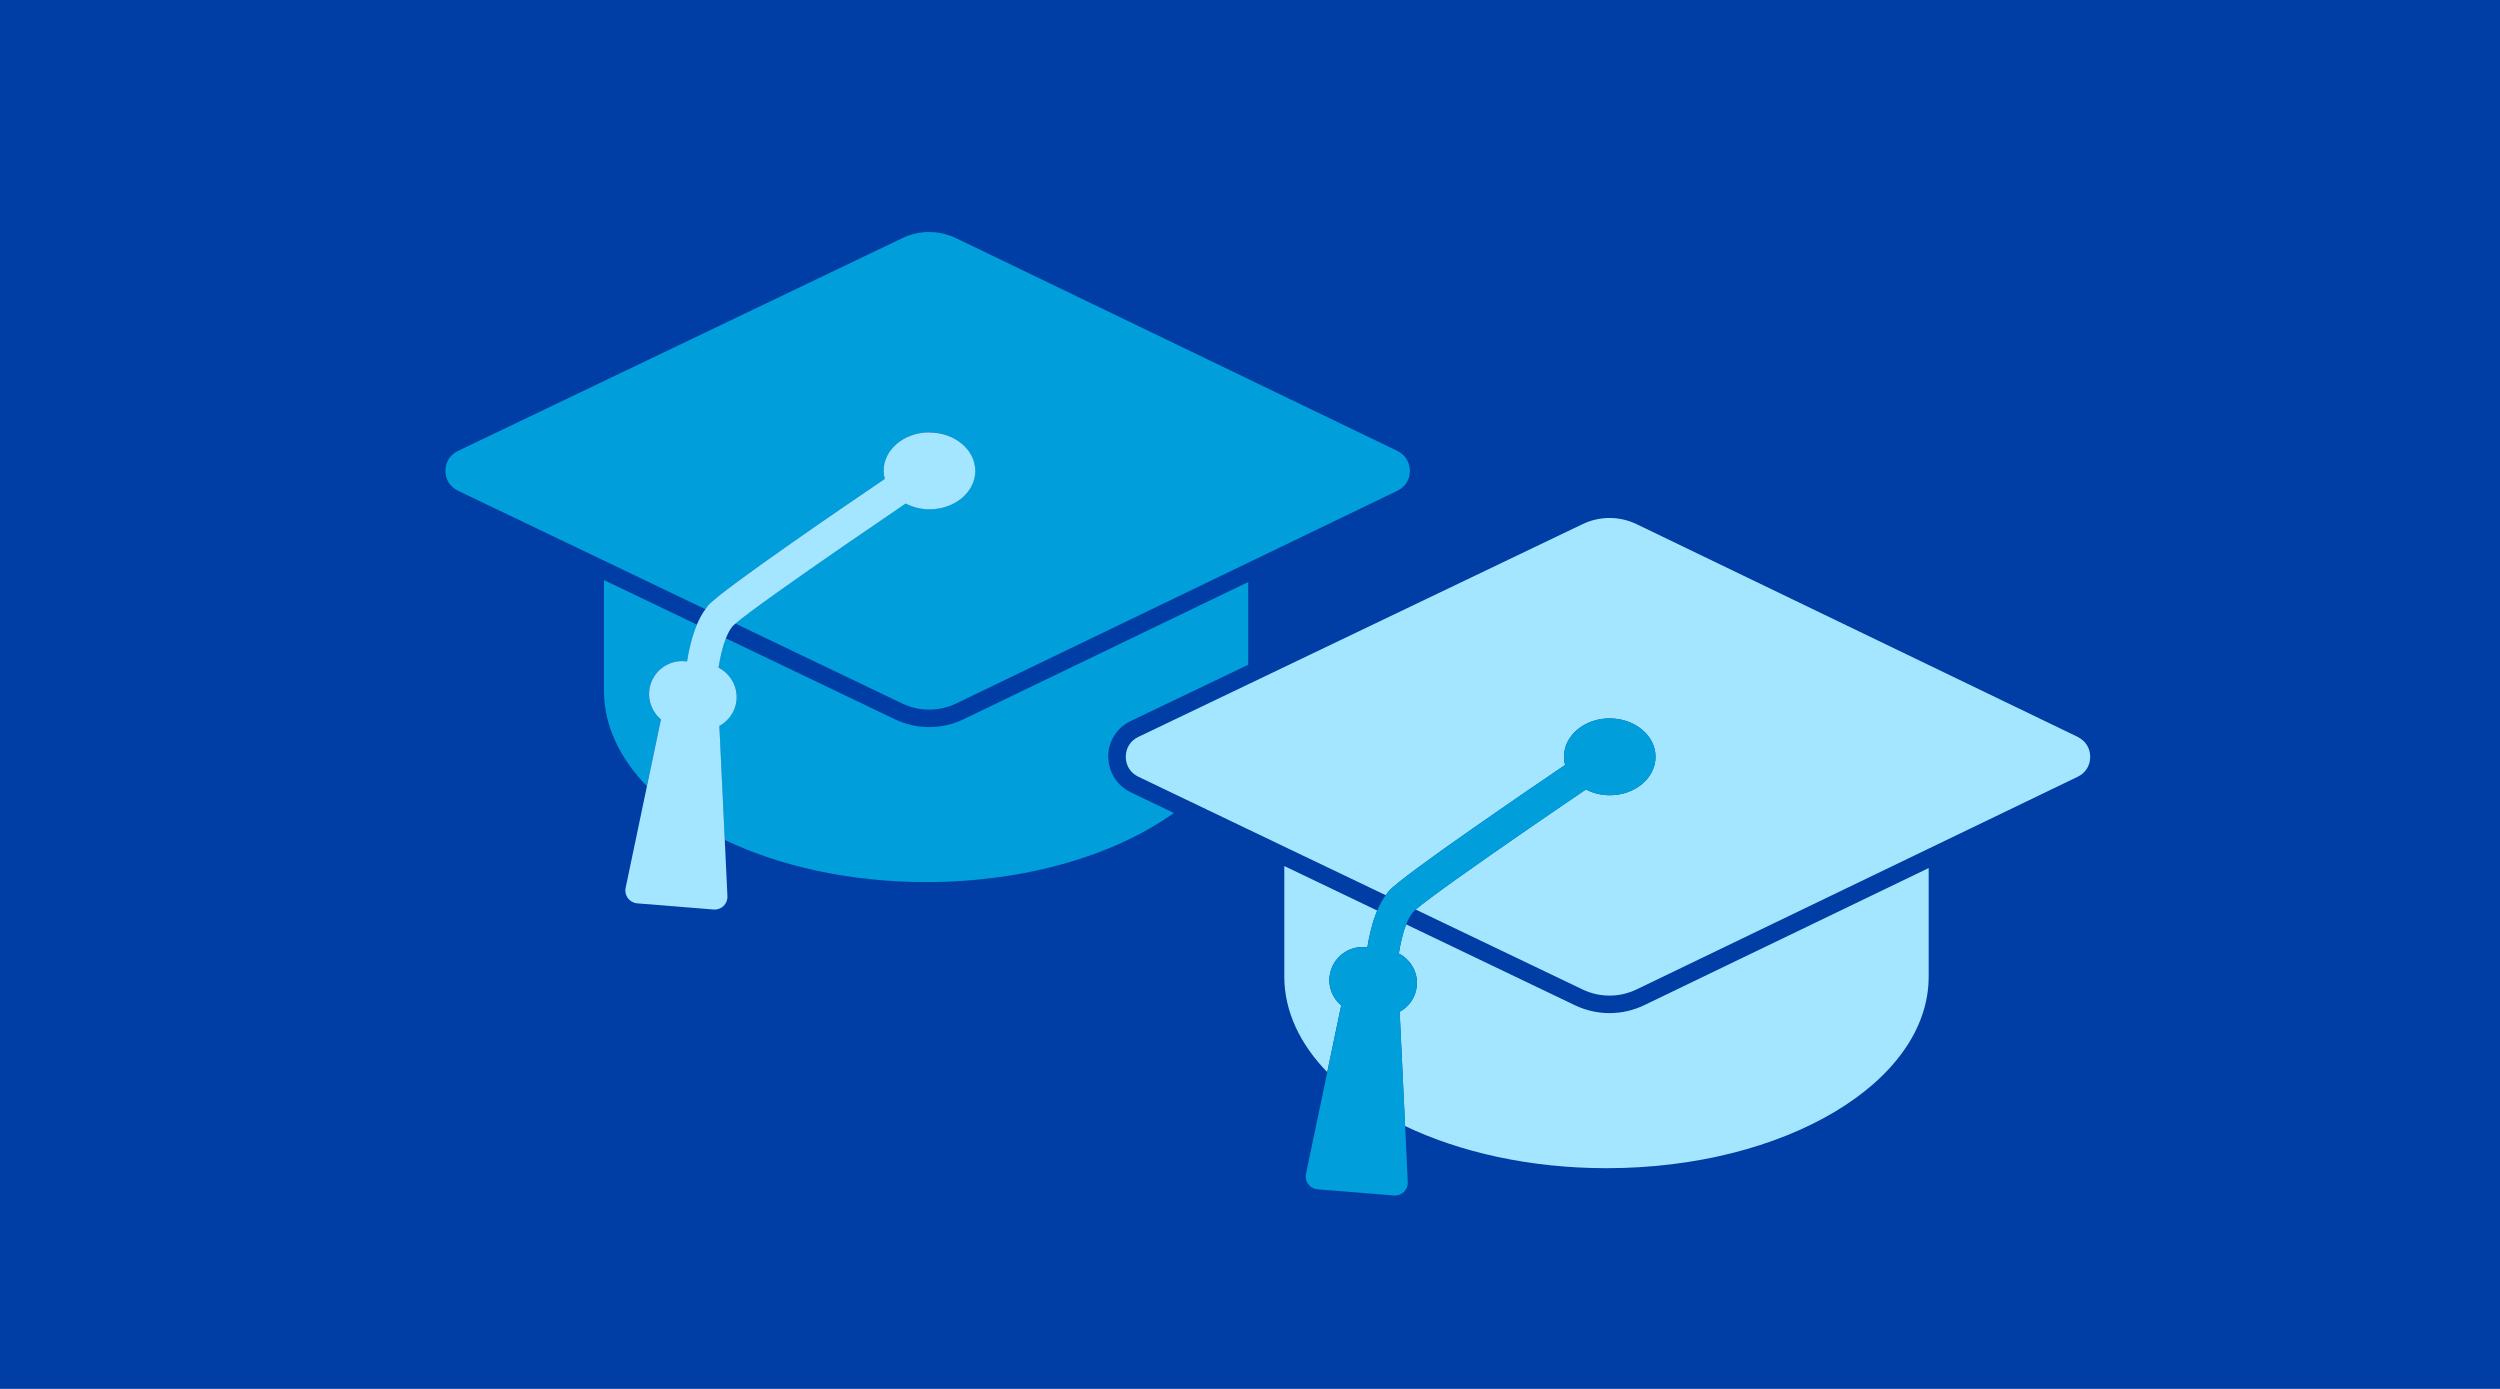
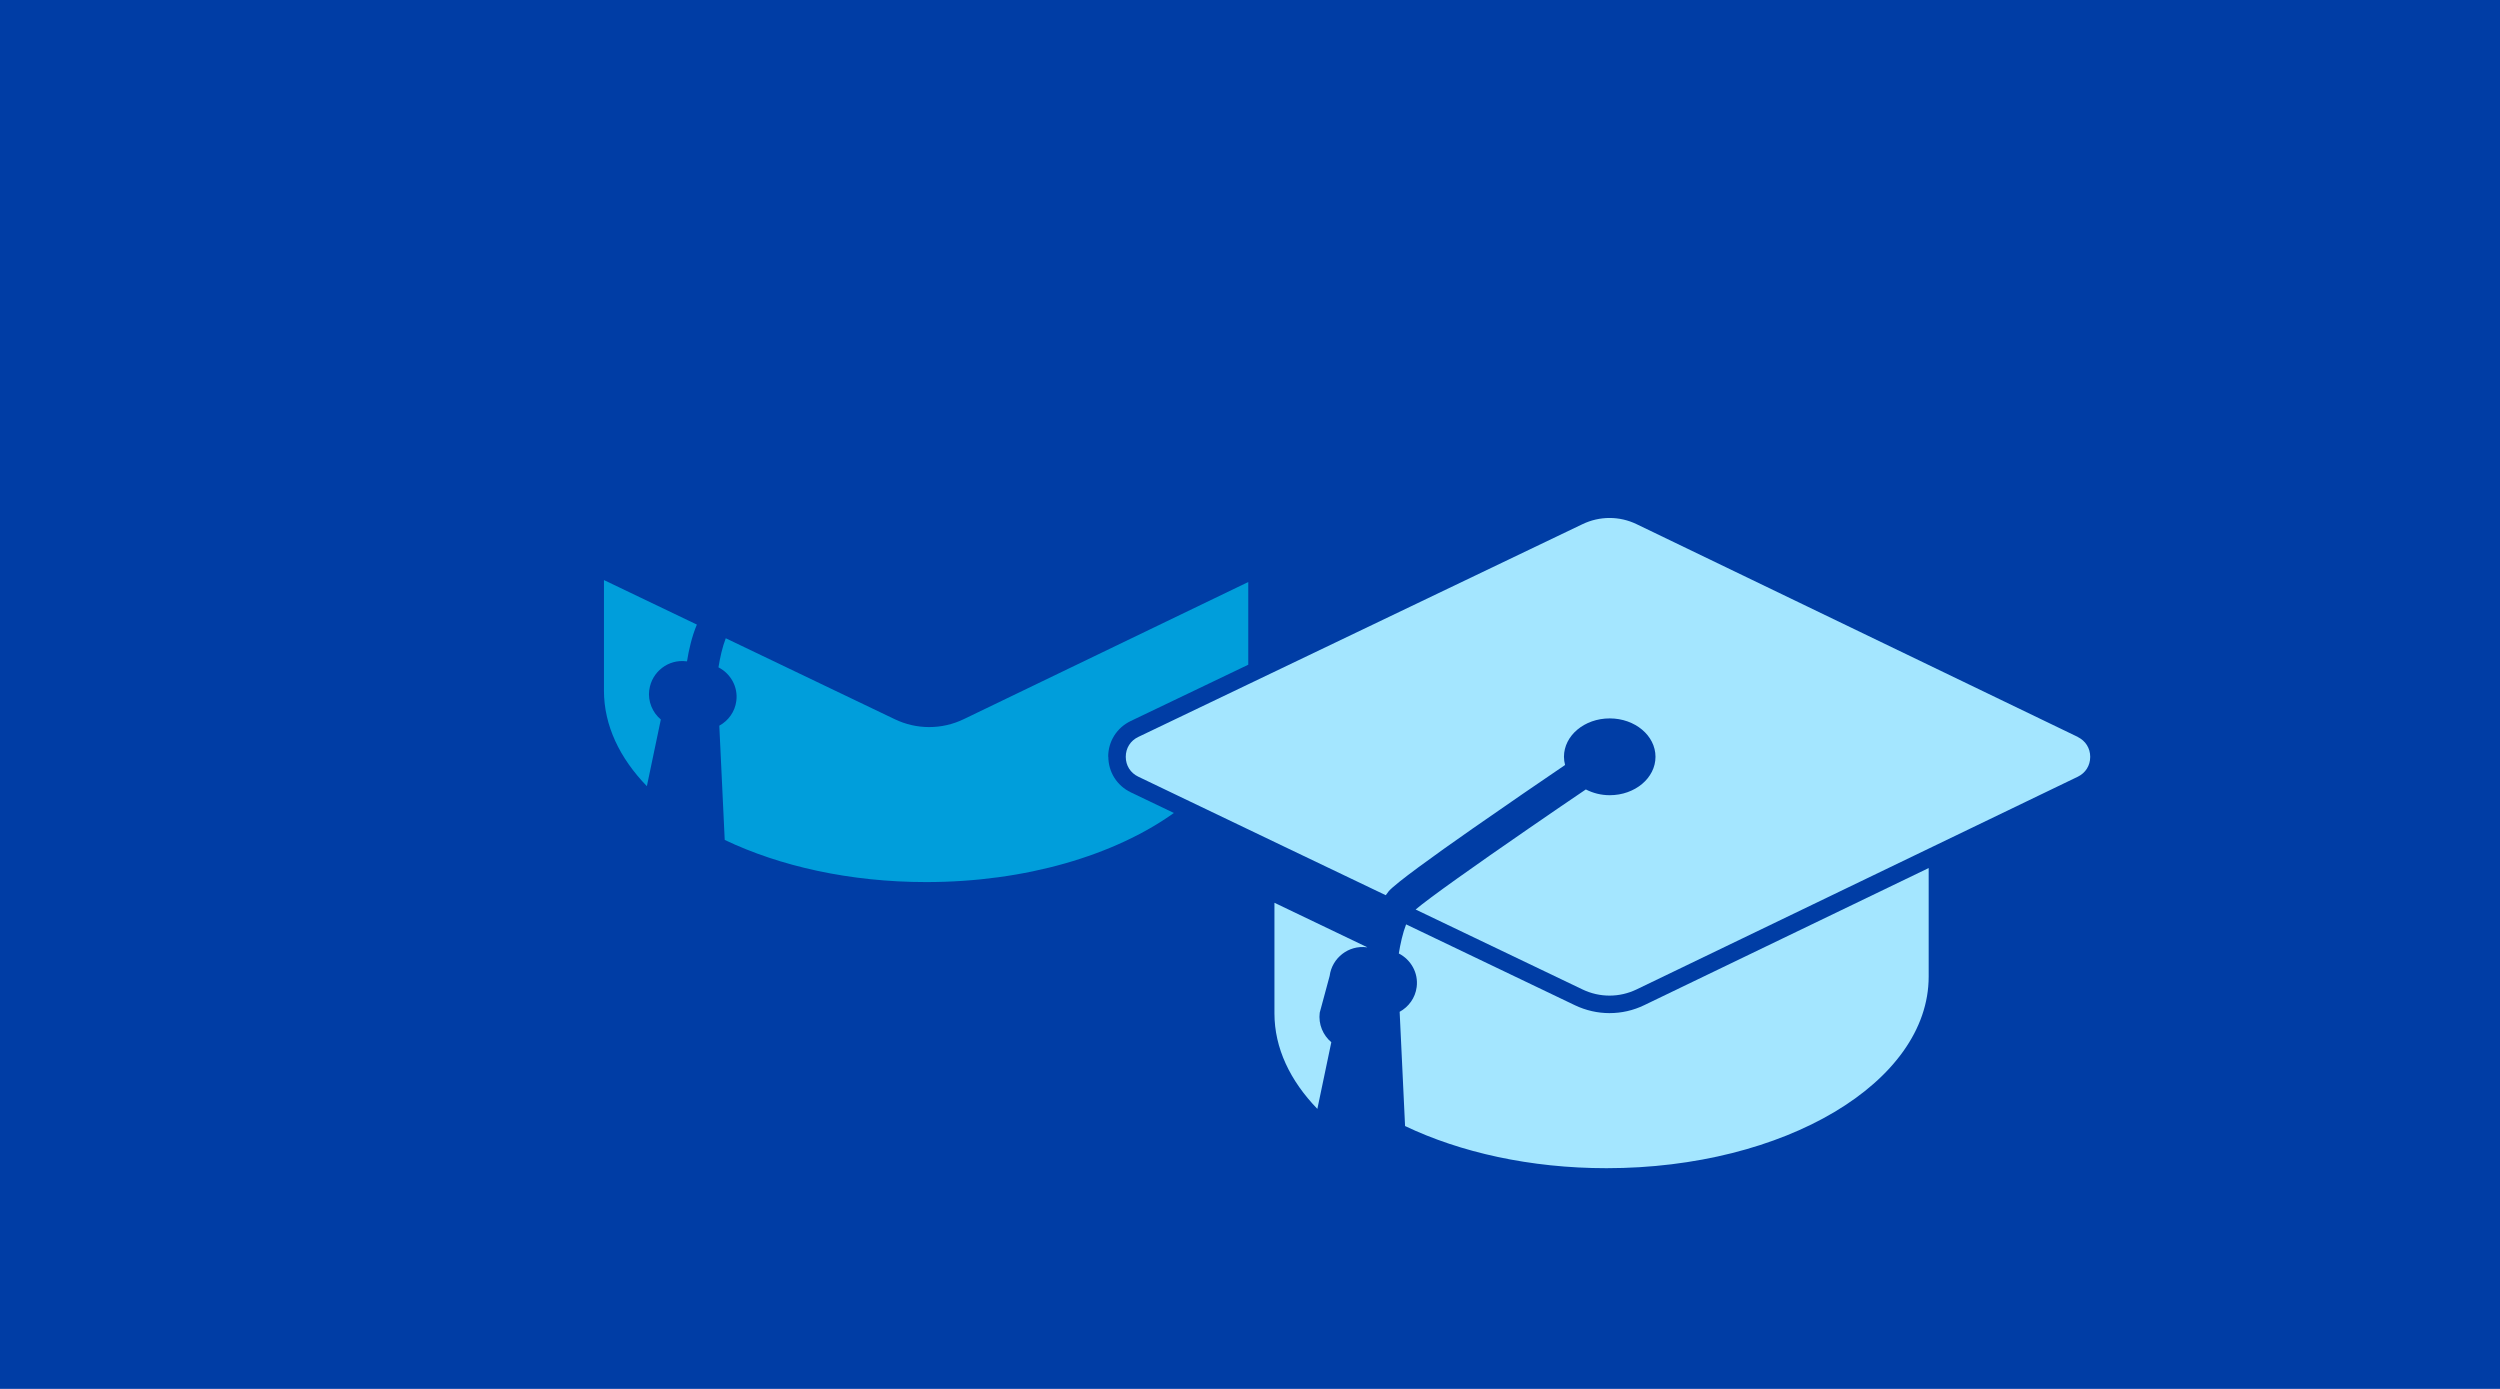
<svg xmlns="http://www.w3.org/2000/svg" id="Layer_1" data-name="Layer 1" width="360" height="200" viewBox="0 0 360 200">
  <rect width="360" height="200" style="fill: #003da5;" />
  <g>
    <path d="M93.5,99.35c.34-2.6,2.74-4.46,5.34-4.12h.09c.25-1.58.68-3.53,1.42-5.29l-13.38-6.41v15.92c0,5.01,2.26,9.71,6.18,13.76l2.01-9.6c-1.2-1.01-1.88-2.59-1.67-4.25Z" style="fill: #009edb;" />
    <path d="M159.58,108.97c0-2.21,1.24-4.18,3.24-5.14l16.93-8.11v-11.91l-40.95,19.74c-1.59.77-3.29,1.15-5,1.15s-3.39-.38-4.97-1.14l-24.32-11.65c-.49,1.26-.83,2.82-1.05,4.19,1.74.89,2.84,2.8,2.57,4.84-.2,1.57-1.16,2.85-2.45,3.56l.78,16.45c7.94,3.79,18.03,6.07,29.01,6.07,14.34,0,27.16-3.87,35.67-9.95l-6.2-2.97c-2-.96-3.24-2.93-3.24-5.14Z" style="fill: #009edb;" />
-     <path d="M201.24,64.94l-63.54-30.63c-1.24-.6-2.57-.9-3.9-.9s-2.65.29-3.88.89l-63.98,30.64c-1.13.54-1.8,1.61-1.8,2.86s.67,2.32,1.8,2.86l21.03,10.07,14.61,7c.14-.2.29-.4.44-.59,1-1.14,6.29-4.97,12.09-9.02,4.81-3.36,9.96-6.88,13.29-9.14-.1-.38-.16-.78-.16-1.18,0-3.06,2.95-5.53,6.59-5.53s6.59,2.48,6.59,5.53-2.95,5.53-6.59,5.53c-1.26,0-2.43-.31-3.44-.83-2.76,1.87-5.56,3.78-8.22,5.62-7.74,5.33-14.43,10.08-16.29,11.67l24.03,11.51c2.48,1.19,5.31,1.18,7.78,0l42.05-20.27,21.49-10.36c1.12-.54,1.79-1.61,1.79-2.86s-.67-2.32-1.79-2.86Z" style="fill: #009edb;" />
-     <path d="M133.83,62.26c-3.64,0-6.59,2.48-6.59,5.53,0,.41.06.8.16,1.18-3.33,2.26-8.48,5.77-13.29,9.14-5.8,4.05-11.09,7.89-12.09,9.02-.16.18-.3.38-.44.59-.24.34-.47.69-.68,1.08-.2.37-.38.75-.55,1.14-.73,1.75-1.17,3.71-1.42,5.3h-.09c-2.6-.35-5.01,1.51-5.34,4.11-.21,1.66.47,3.24,1.67,4.25l-2.01,9.6-3.07,14.66c-.23,1.09.55,2.13,1.66,2.22l11.01.89c1.11.09,2.04-.81,1.99-1.92l-.38-8.07-.78-16.45c1.29-.71,2.25-1.99,2.45-3.56.26-2.04-.83-3.95-2.57-4.84.22-1.38.56-2.94,1.05-4.19.16-.42.34-.81.54-1.14.14-.23.28-.44.43-.62.09-.09.22-.22.41-.38,1.86-1.6,8.55-6.34,16.29-11.67,2.67-1.84,5.46-3.74,8.22-5.62,1,.52,2.17.83,3.44.83,3.64,0,6.59-2.48,6.59-5.53s-2.95-5.53-6.59-5.53Z" style="fill: #a4e6ff;" />
    <path d="M231.77,145.89c-1.7,0-3.39-.38-4.97-1.13h0l-24.32-11.65c-.49,1.26-.83,2.82-1.05,4.19,1.74.89,2.84,2.8,2.57,4.84-.2,1.57-1.16,2.85-2.45,3.56l.78,16.45c7.94,3.79,18.03,6.07,29.01,6.07,25.62,0,46.39-12.35,46.39-27.59v-15.63l-40.95,19.74c-1.59.77-3.29,1.15-5,1.15Z" style="fill: #a4e6ff;" />
-     <path d="M191.47,140.53c.34-2.6,2.74-4.46,5.34-4.12h.09c.25-1.58.69-3.53,1.42-5.29l-13.38-6.41v15.92c0,5.01,2.26,9.71,6.18,13.76l2.01-9.6c-1.2-1.01-1.88-2.59-1.67-4.25Z" style="fill: #a4e6ff;" />
+     <path d="M191.47,140.53c.34-2.6,2.74-4.46,5.34-4.12h.09l-13.38-6.41v15.92c0,5.01,2.26,9.71,6.18,13.76l2.01-9.6c-1.2-1.01-1.88-2.59-1.67-4.25Z" style="fill: #a4e6ff;" />
    <path d="M299.21,106.12l-63.54-30.64c-2.47-1.19-5.31-1.19-7.79,0l-48.14,23.06-15.83,7.58c-1.13.54-1.8,1.61-1.8,2.86,0,1.25.67,2.32,1.8,2.86l7.34,3.52,13.69,6.56,14.61,6.99c.14-.2.29-.4.44-.59,1-1.14,6.29-4.97,12.09-9.02,4.81-3.36,9.96-6.88,13.29-9.14-.1-.38-.16-.78-.16-1.18,0-3.06,2.95-5.53,6.59-5.53s6.59,2.48,6.59,5.53-2.95,5.53-6.59,5.53c-1.26,0-2.43-.31-3.44-.83-2.76,1.87-5.56,3.78-8.22,5.62-7.74,5.33-14.43,10.08-16.29,11.67l24.03,11.51c2.48,1.19,5.32,1.18,7.78,0l42.05-20.27,21.49-10.36c1.12-.54,1.79-1.61,1.79-2.86,0-1.25-.67-2.31-1.79-2.86Z" style="fill: #a4e6ff;" />
-     <path d="M231.8,103.44c-3.64,0-6.59,2.48-6.59,5.53,0,.41.06.8.16,1.18-3.33,2.26-8.48,5.77-13.29,9.14-5.8,4.06-11.09,7.89-12.09,9.02-.16.18-.3.38-.44.59-.24.34-.47.7-.68,1.08-.2.37-.38.75-.55,1.14-.73,1.75-1.17,3.71-1.42,5.3h-.09c-2.6-.35-5.01,1.51-5.34,4.11-.21,1.66.47,3.24,1.67,4.25l-2.01,9.6-3.07,14.66c-.23,1.09.55,2.13,1.66,2.22l11.01.89c1.11.09,2.04-.81,1.99-1.92l-.38-8.07-.78-16.45c1.29-.71,2.25-1.99,2.45-3.56.26-2.04-.83-3.95-2.57-4.84.22-1.38.56-2.94,1.05-4.19.16-.42.35-.81.54-1.14.14-.23.28-.44.43-.62.09-.09.22-.22.41-.38,1.86-1.6,8.55-6.34,16.29-11.67,2.67-1.84,5.46-3.74,8.22-5.62,1,.52,2.17.83,3.44.83,3.64,0,6.59-2.48,6.59-5.53s-2.95-5.53-6.59-5.53Z" style="fill: #009edb;" />
  </g>
</svg>